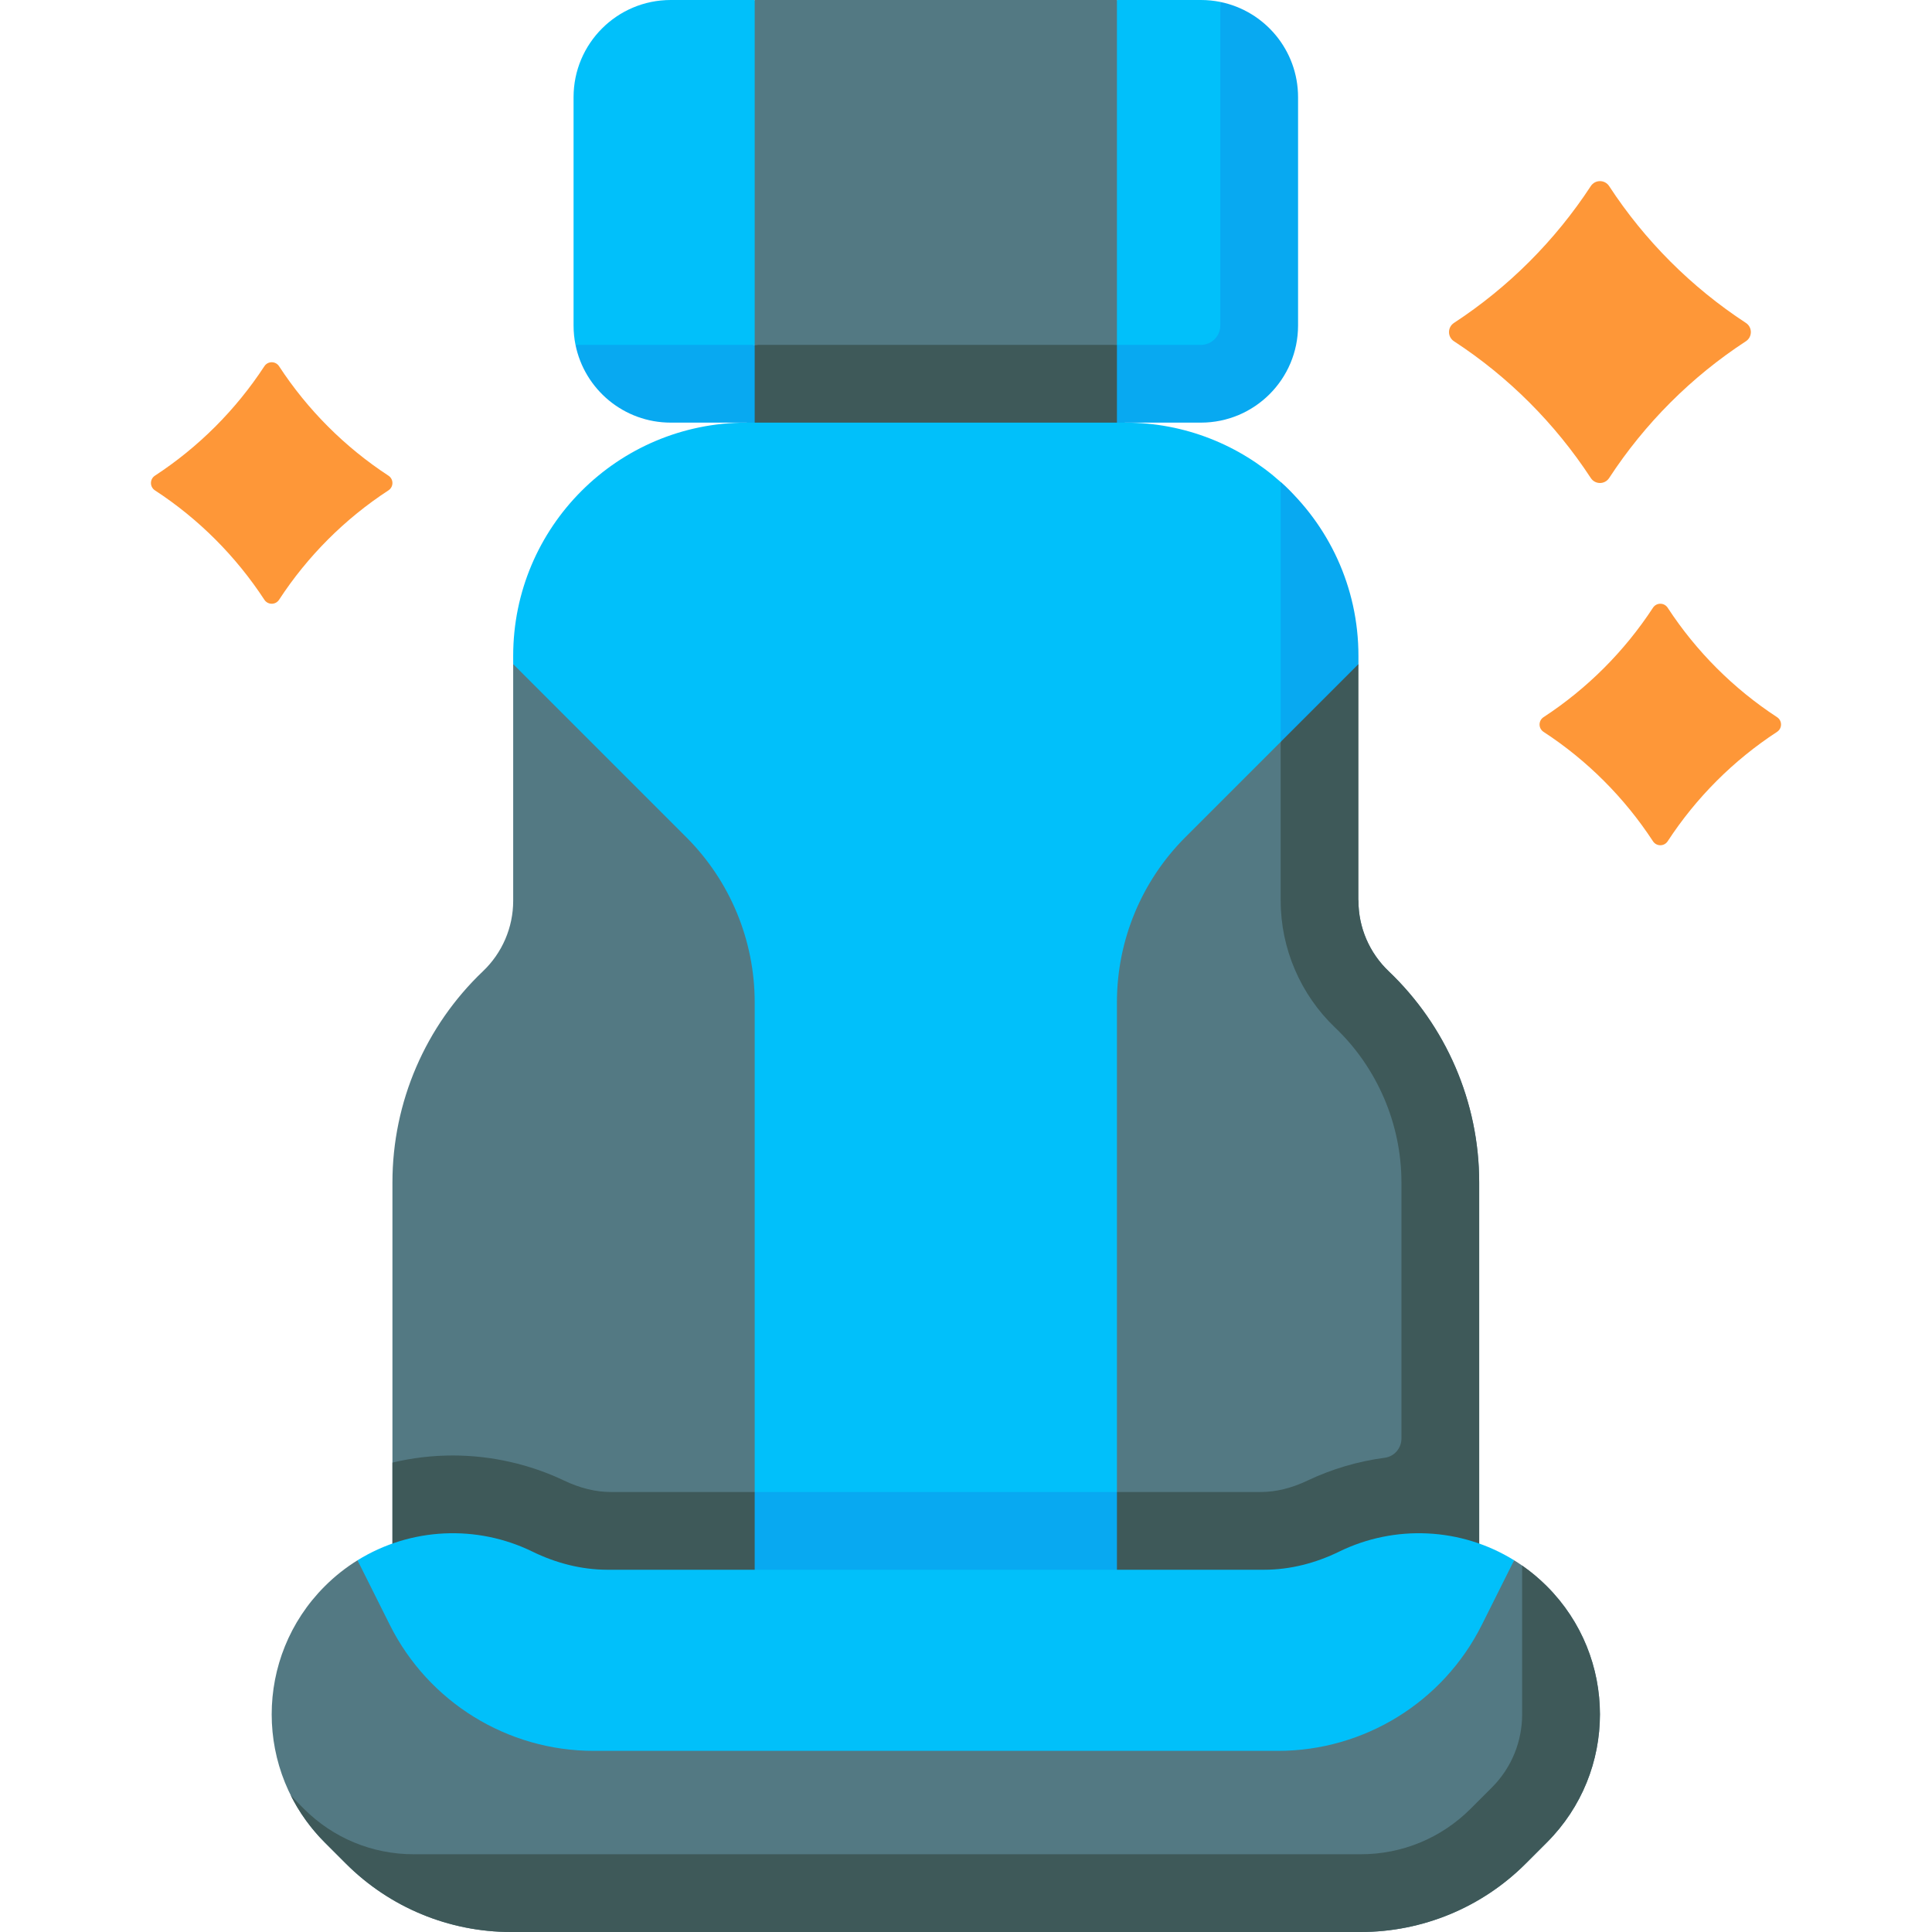
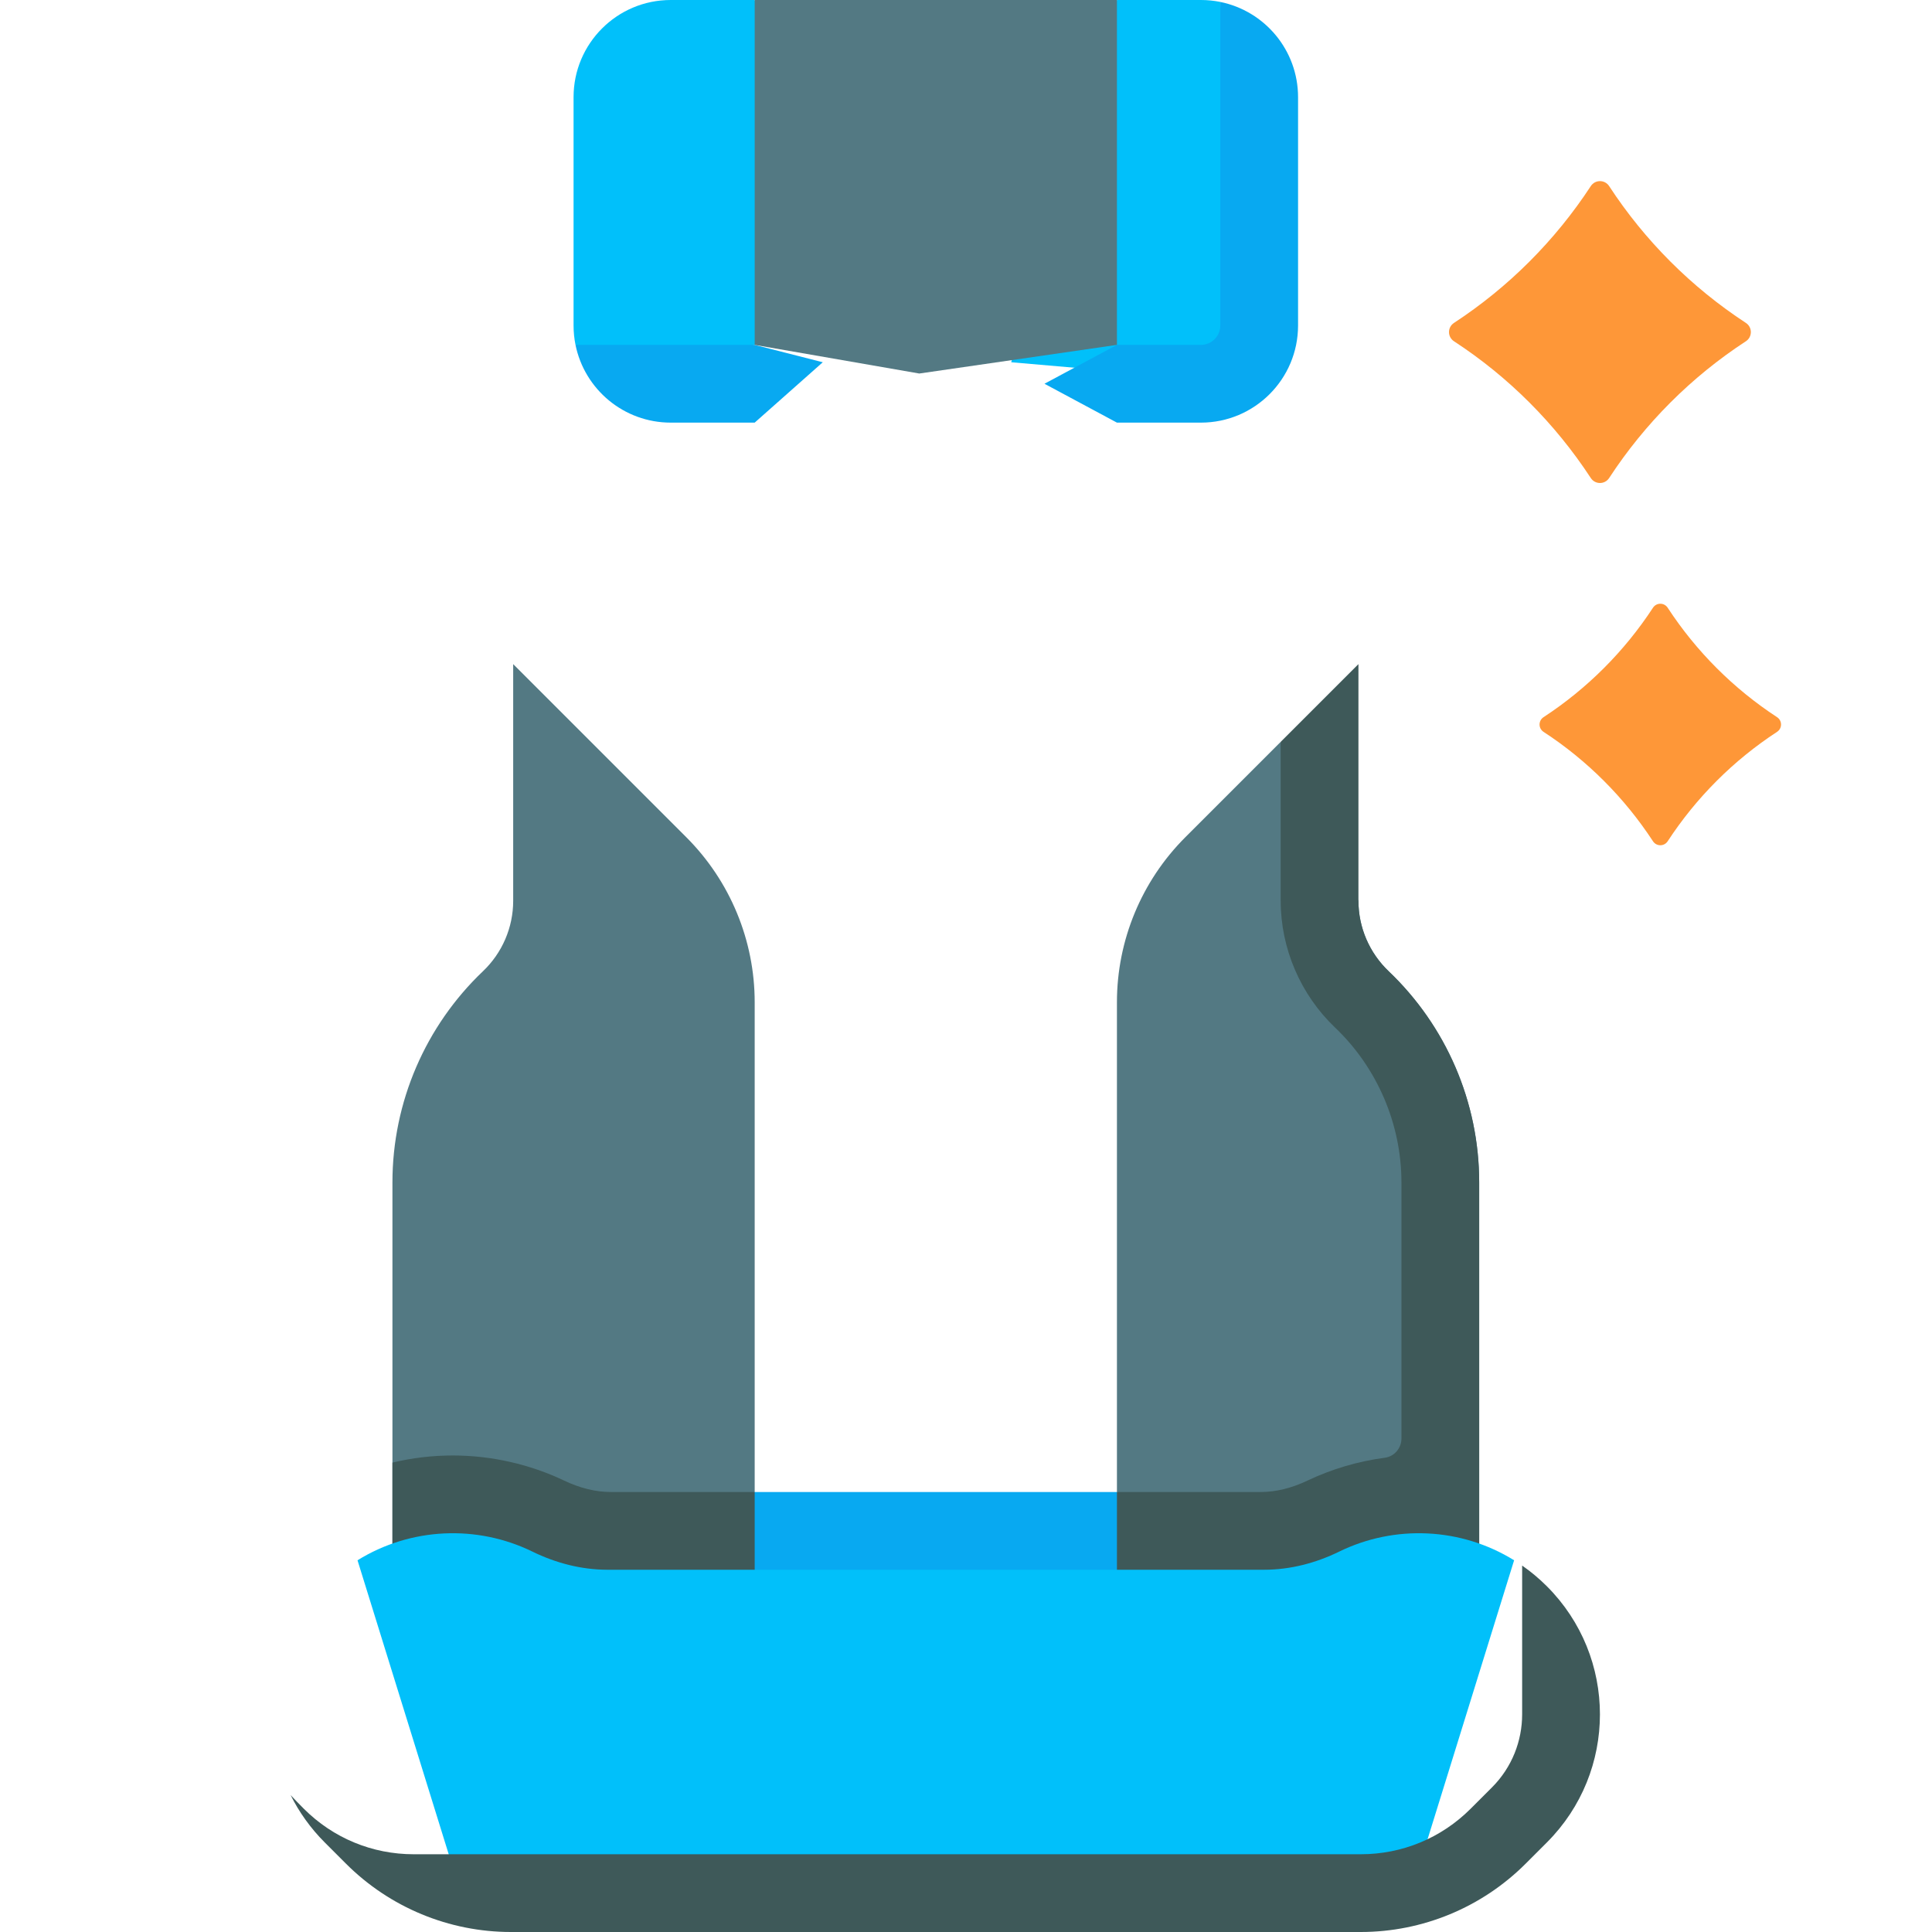
<svg xmlns="http://www.w3.org/2000/svg" id="Capa_1" enable-background="new 0 0 512 512" viewBox="0 0 512 512">
  <g>
    <g>
      <g>
-         <path d="m339.396 196.604 14.511-24.791c0-18.306-1.866-32.755-14.511-44.073-10.935-9.789-25.376-15.74-41.207-15.74l-47.83-44.471-52.548 44.471c-34.137 0-61.811 27.674-61.811 61.811v2.189l64 256h96z" fill="#01c0fa" />
-       </g>
+         </g>
    </g>
    <g>
      <g>
        <path d="m200 395.396-38.134 20.604 38.134 16h96l37.698-23.141-37.698-13.463z" fill="#08a9f1" />
      </g>
    </g>
    <g>
      <g>
-         <path d="m339.396 196.604 10.302 21.065 10.302-41.669v-2.189c0-18.306-7.958-34.754-20.604-46.072z" fill="#08a9f1" />
-       </g>
+         </g>
    </g>
    <g>
      <g>
        <path d="m181.896 221.896-45.896-45.896v62.734c0 7.058-2.907 13.796-8.019 18.663-15.175 14.449-23.981 34.618-23.981 55.953v102.65l32 16 64-36.604v-129.793c0-16.393-6.512-32.115-18.104-43.707z" fill="#537983" />
      </g>
    </g>
    <g>
      <g>
        <path d="m161.866 395.396c-3.993 0-8.147-1.015-12.346-3.016-9.145-4.358-19.353-6.662-29.52-6.662-5.423 0-10.79.638-16 1.883v28.399l32 16h64v-36.604z" fill="#3e5959" />
      </g>
    </g>
    <g>
      <g>
        <path d="m314.104 221.896 25.292-25.292 20.604 42.13c0 7.058 2.907 13.796 8.019 18.663 15.175 14.449 23.981 34.618 23.981 55.953v102.65l-32 16-64-36.604v-129.794c0-16.392 6.512-32.114 18.104-43.706z" fill="#537983" />
      </g>
    </g>
    <g>
      <g>
        <path d="m368.019 257.397c-5.111-4.867-8.019-11.605-8.019-18.663v-62.734l-20.604 20.604v42.13c0 12.62 5.254 24.86 14.412 33.582 11.178 10.643 17.588 25.599 17.588 41.034v67.872c0 2.555-1.868 4.758-4.401 5.094-7.109.944-14.076 2.995-20.515 6.064-4.2 2.001-8.354 3.016-12.347 3.016h-38.133v36.604h64l32-16v-102.65c0-21.335-8.806-41.504-23.981-55.953z" fill="#3e5959" />
      </g>
    </g>
    <g>
      <g>
        <path d="m462.671 90.443c-14.443 9.42-26.796 21.789-36.229 36.235-1.151 1.762-3.716 1.763-4.868.002-9.451-14.447-21.805-26.816-36.249-36.237-1.763-1.15-1.765-3.717-.004-4.869 14.446-9.451 26.801-21.808 36.253-36.253 1.152-1.761 3.718-1.76 4.868.002 9.434 14.445 21.788 26.8 36.233 36.251 1.761 1.152 1.759 3.719-.004 4.869z" fill="#fe9738" />
      </g>
    </g>
    <g>
      <g>
        <path d="m470.936 193.954c-11.554 7.536-21.437 17.431-28.983 28.988-.921 1.41-2.973 1.41-3.895.002-7.56-11.558-17.444-21.453-28.999-28.99-1.411-.92-1.412-2.973-.003-3.895 11.556-7.561 21.441-17.446 29.002-29.003.922-1.409 2.974-1.408 3.895.002 7.547 11.556 17.431 21.44 28.986 29.001 1.409.922 1.408 2.975-.003 3.895z" fill="#fe9738" />
      </g>
    </g>
    <g>
      <g>
-         <path d="m102.941 129.954c-11.554 7.536-21.437 17.431-28.983 28.988-.921 1.41-2.973 1.41-3.895.002-7.56-11.558-17.444-21.453-28.999-28.99-1.411-.92-1.412-2.973-.003-3.895 11.556-7.561 21.441-17.446 29.002-29.003.922-1.409 2.974-1.408 3.895.002 7.547 11.556 17.431 21.44 28.986 29.001 1.409.922 1.408 2.975-.003 3.895z" fill="#fe9738" />
-       </g>
+         </g>
    </g>
    <g>
      <g>
        <path d="m177.755 0c-14.224 0-25.755 11.531-25.755 25.755v60.491c0 1.764.178 3.487.515 5.151l21.345 7.591 53.105-15.422-26.965-83.566z" fill="#01c0fa" />
      </g>
    </g>
    <g>
      <g>
        <path d="m177.755 112h22.245l18.046-16-18.046-4.604h-47.485c2.387 11.756 12.78 20.604 25.24 20.604z" fill="#08a9f1" />
      </g>
    </g>
    <g>
      <g>
        <path d="m333.698 101.698-10.302-101.183c-1.664-.337-3.386-.515-5.151-.515h-22.245l-28.015 96z" fill="#01c0fa" />
      </g>
    </g>
    <g>
      <g>
        <path d="m323.396.515v85.73c0 2.84-2.311 5.151-5.151 5.151h-22.245l-19.203 10.302 19.203 10.302h22.245c14.224 0 25.755-11.531 25.755-25.755v-60.49c0-12.46-8.848-22.853-20.604-25.24z" fill="#08a9f1" />
      </g>
    </g>
    <g>
      <g>
        <path d="m120 494.905h256l25.255-81.415c-14.067-8.717-31.661-9.484-46.348-2.3-6.22 3.042-12.985 4.809-19.909 4.809h-173.996c-6.924 0-13.689-1.767-19.909-4.809-14.687-7.184-32.281-6.417-46.348 2.3z" fill="#01c0fa" />
      </g>
    </g>
    <g>
      <g>
        <path d="m200 0v91.396l43.617 7.591 52.383-7.591v-91.396z" fill="#537983" />
      </g>
    </g>
    <g>
      <g>
-         <path d="m200 91.396h96v20.604h-96z" fill="#3e5959" />
-       </g>
+         </g>
    </g>
    <g>
      <g>
-         <path d="m409.941 420.381c-2.68-2.68-5.598-4.977-8.686-6.89l-8.555 17.11c-10.235 20.469-31.156 33.399-54.042 33.399h-181.316c-22.885 0-43.807-12.93-54.041-33.399l-8.555-17.11c-3.088 1.914-6.006 4.21-8.686 6.89-18.745 18.745-18.745 49.137 0 67.882l5.633 5.633c11.591 11.592 27.313 18.104 43.706 18.104h225.202c16.393 0 32.115-6.512 43.707-18.104l5.633-5.633c18.745-18.745 18.745-49.137 0-67.882z" fill="#537983" />
-       </g>
+         </g>
    </g>
    <g>
      <g>
        <path d="m409.941 420.381c-2.056-2.056-4.252-3.885-6.557-5.49l-.001 39.431c0 7.016-2.671 14.031-8.012 19.372l-5.634 5.634c-7.783 7.784-18.13 12.069-29.137 12.069h-250.956c-11.007 0-21.354-4.286-29.137-12.069-1.187-1.187-2.348-2.389-3.486-3.605 2.254 4.525 5.266 8.769 9.038 12.541l5.633 5.633c11.592 11.591 27.314 18.103 43.707 18.103h225.202c16.393 0 32.115-6.512 43.707-18.104l5.633-5.633c18.745-18.745 18.745-49.137 0-67.882z" fill="#3e5959" />
      </g>
    </g>
  </g>
  <g />
  <g />
  <g />
  <g />
  <g />
  <g />
  <g />
  <g />
  <g />
  <g />
  <g />
  <g />
  <g />
  <g />
  <g />
</svg>